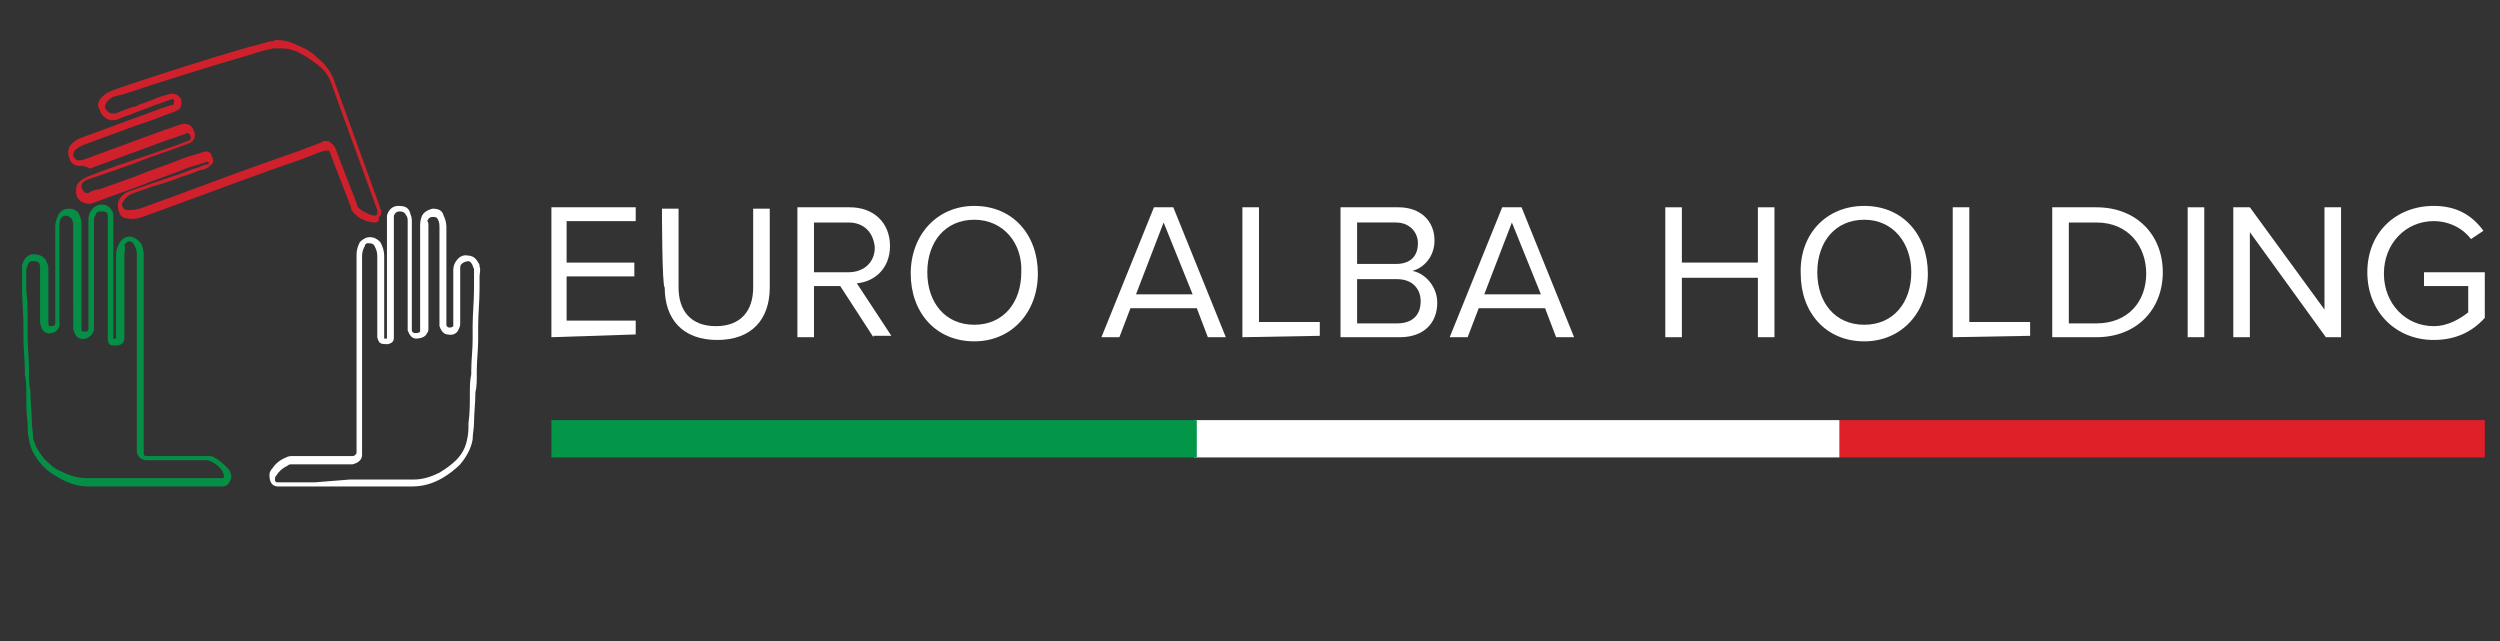
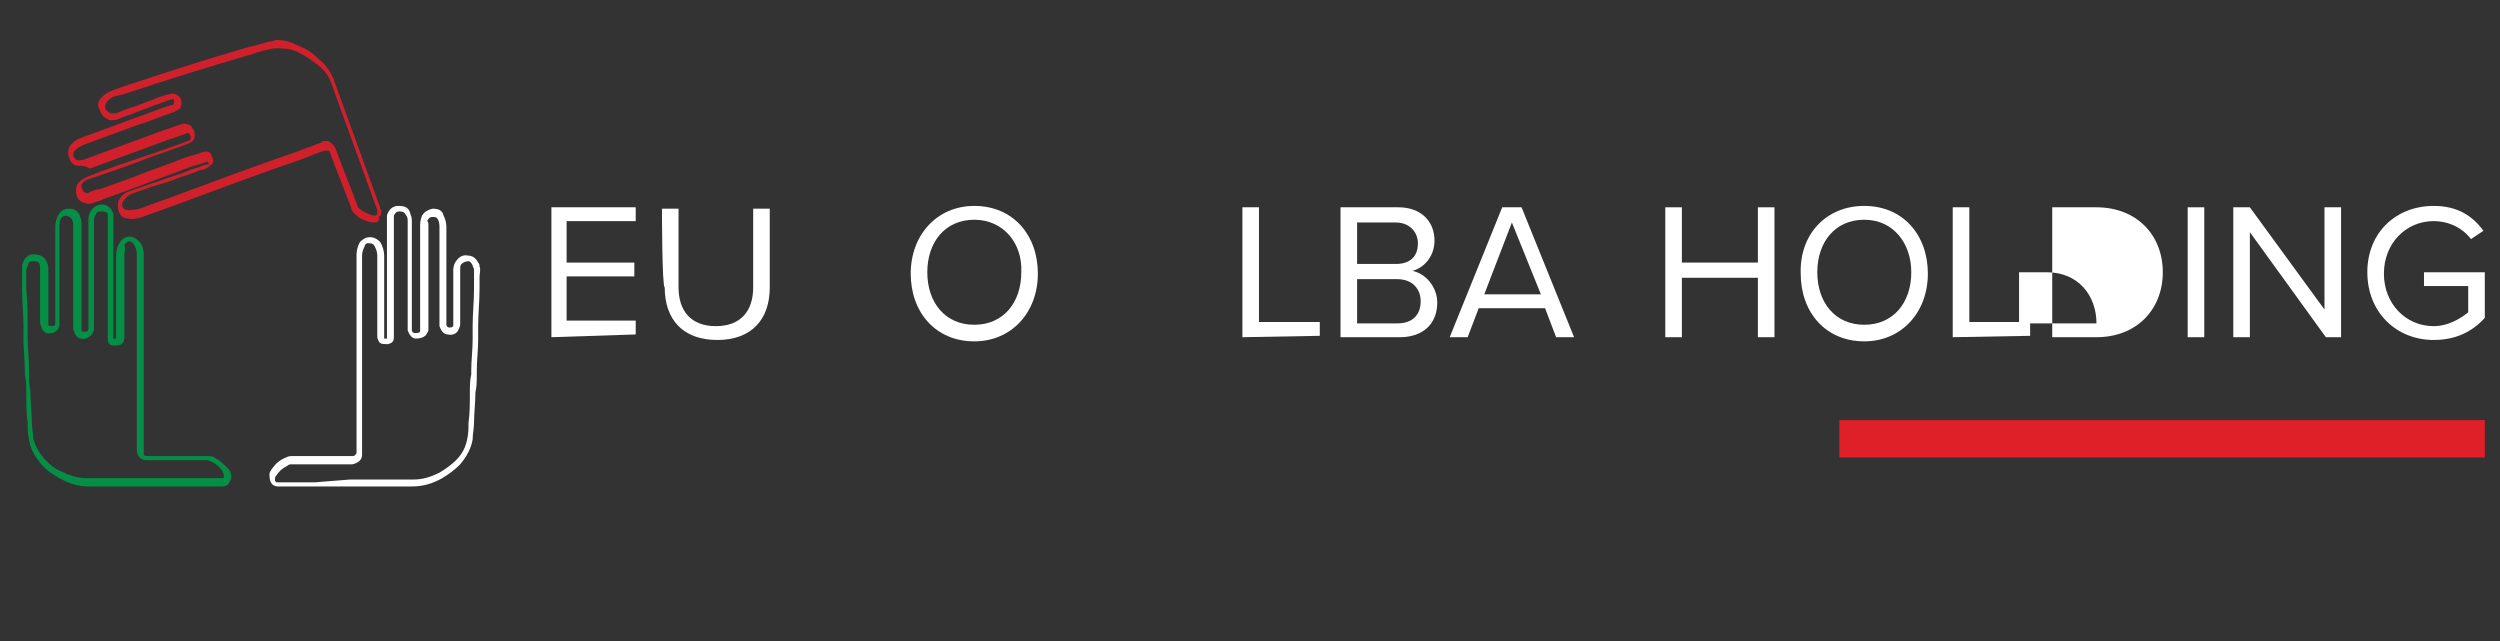
<svg xmlns="http://www.w3.org/2000/svg" version="1.1" id="Layer_1" x="0px" y="0px" viewBox="0 0 180.9 46.4" style="enable-background:new 0 0 180.9 46.4;" xml:space="preserve">
  <rect x="0" y="0" width="180.9" height="46.4" fill="#333333" stroke="none" />
  <style type="text/css">
	.st0{fill:#E02028;}
	.st1{fill:#FFFFFF;}
	.st2{fill:#049648;}
	.st3{fill:#D0202C;}
	.st4{fill:#058F46;}
</style>
  <g>
    <g>
      <rect x="133.1" y="30.4" class="st0" width="46.7" height="2.7" />
-       <rect x="86.4" y="30.4" class="st1" width="46.7" height="2.7" />
-       <rect x="39.9" y="30.4" class="st2" width="46.7" height="2.7" />
    </g>
    <g>
      <path class="st3" d="M23.6,10.2c0.1,0,0.2,0,0.3,0.1c0.1,0.1,0.3,0.2,0.4,0.5l0.3,0.8c0.4,1,0.8,2.1,1.2,3.1    c0,0.1,0.1,0.2,0.1,0.3c0.2,0.2,0.4,0.3,0.6,0.4c0.2,0.1,0.4,0.2,0.6,0.2c0.1,0,0.1,0,0.2-0.1c0,0,0-0.1,0-0.2c0,0,0-0.1,0-0.1    c-1.1-3-2.2-6.1-3.3-9.1c-0.2-0.6-0.5-1-1-1.4c-0.4-0.3-0.8-0.6-1.2-0.8c-0.5-0.3-1-0.4-1.5-0.4c-0.1,0-0.1,0-0.2,0    c-0.1,0-0.2,0-0.3,0c-0.4,0.1-1,0.2-1.5,0.4C15.2,4.8,12,5.8,9,6.8L8.2,7C8,7.1,7.9,7.2,7.8,7.3C7.6,7.5,7.6,7.7,7.6,7.8    C7.7,8,7.8,8.1,8,8.2c0.1,0,0.3,0,0.4,0C8.9,8,9.3,7.8,9.8,7.7c0.4-0.2,0.8-0.3,1.3-0.5c0.4-0.2,0.8-0.3,1.2-0.4    c0.3-0.1,0.7,0.1,0.8,0.4c0.1,0.3,0,0.7-0.3,0.8c-0.1,0-0.1,0.1-0.2,0.1l0,0c-0.9,0.3-1.8,0.7-2.8,1L6,10.5    c-0.2,0.1-0.4,0.2-0.6,0.4c-0.1,0.1-0.1,0.3-0.1,0.4c0.1,0.1,0.2,0.3,0.3,0.3c0.2,0,0.4,0,0.6-0.1l5.7-2.1    c0.4-0.1,0.8-0.3,1.2-0.4c0.3-0.1,0.6,0,0.7,0.1c0.2,0.2,0.3,0.5,0.3,0.7c0,0.3-0.2,0.5-0.5,0.6c-0.3,0.1-0.5,0.2-0.8,0.3l-2,0.7    c-1.5,0.6-3,1.1-4.5,1.6C6.3,13,6.1,13.1,6,13.2c-0.1,0.1-0.1,0.2-0.1,0.3c0,0.1,0.1,0.3,0.2,0.4c0.1,0.1,0.3,0.1,0.4,0    c0.2-0.1,0.5-0.2,0.7-0.2l0,0c0.8-0.3,1.7-0.6,2.5-0.9c1.2-0.5,2.5-0.9,3.7-1.4c0.3-0.1,0.7-0.2,1-0.3l0.3-0.1    c0.3-0.1,0.5,0,0.6,0.2c0,0.1,0.1,0.2,0.1,0.3c0.1,0.3-0.1,0.4-0.2,0.5c0,0-0.1,0-0.1,0.1l0,0c-0.2,0.1-0.4,0.2-0.6,0.2    c-0.5,0.2-1,0.4-1.4,0.5c-0.7,0.3-1.4,0.5-2.1,0.7c-0.5,0.2-0.9,0.3-1.4,0.5c-0.3,0.1-0.5,0.3-0.7,0.6c-0.1,0.1-0.1,0.3,0,0.4    c0,0.1,0.2,0.2,0.3,0.2c0.3,0,0.5,0,0.9-0.1c3.1-1.1,6.2-2.3,9.3-3.4l2.3-0.8c0.2-0.1,0.3-0.1,0.5-0.2c0.4-0.1,0.7-0.3,1.1-0.4    C23.3,10.2,23.4,10.2,23.6,10.2 M27.1,16.1L27.1,16.1c-0.3,0-0.6-0.1-0.8-0.2c-0.3-0.1-0.5-0.3-0.7-0.5c-0.1-0.1-0.2-0.2-0.2-0.4    c-0.4-1-0.8-2.1-1.2-3.1l-0.3-0.8l0,0c0-0.1-0.1-0.2-0.1-0.2c-0.1,0-0.2,0-0.3,0c-0.4,0.1-0.8,0.3-1.1,0.4    c-0.2,0.1-0.3,0.1-0.5,0.2l-2.3,0.8c-3.1,1.1-6.2,2.3-9.3,3.4c-0.3,0.1-0.7,0.2-1.1,0.1c-0.3,0-0.5-0.2-0.6-0.5    c-0.1-0.3-0.1-0.6,0-0.8c0.2-0.4,0.5-0.6,0.9-0.7c0.5-0.2,0.9-0.3,1.4-0.5c0.7-0.2,1.4-0.5,2.1-0.7c0.5-0.2,1-0.4,1.4-0.5    c0.2-0.1,0.4-0.2,0.6-0.2l0,0c0,0,0.1,0,0.1,0c0-0.1,0-0.2-0.1-0.2l0,0l0,0l-0.3,0.1c-0.3,0.1-0.7,0.2-1,0.3    c-1.2,0.5-2.5,0.9-3.7,1.4c-0.8,0.3-1.7,0.6-2.5,0.9l0,0c-0.2,0.1-0.5,0.2-0.8,0.3c-0.3,0.1-0.6,0-0.8-0.1    c-0.2-0.1-0.4-0.4-0.4-0.7c0-0.2,0-0.5,0.2-0.7c0.2-0.2,0.4-0.3,0.6-0.4c1.5-0.6,3-1.1,4.5-1.6l2-0.7c0.3-0.1,0.5-0.2,0.8-0.3    c0.1,0,0.2-0.1,0.2-0.2c0-0.1,0-0.2-0.1-0.3c-0.1-0.1-0.1-0.1-0.3,0c-0.4,0.1-0.8,0.3-1.2,0.4l-5.7,2.1C6.2,12,5.9,12,5.7,12    c-0.3,0-0.6-0.2-0.7-0.6c-0.1-0.3-0.1-0.6,0.1-0.9c0.2-0.2,0.4-0.4,0.7-0.5l3.8-1.4c0.9-0.3,1.8-0.7,2.8-1l0,0c0,0,0.1,0,0.1,0    c0.1-0.1,0.1-0.2,0.1-0.3c0-0.1-0.1-0.2-0.2-0.1c-0.4,0.1-0.8,0.3-1.2,0.4c-0.4,0.2-0.8,0.3-1.3,0.5C9.5,8.3,9,8.4,8.6,8.6    C8.4,8.7,8.2,8.7,8,8.7C7.6,8.6,7.3,8.3,7.2,7.9C7,7.6,7.1,7.3,7.4,7C7.6,6.8,7.8,6.7,8,6.6l0.8-0.3c3-1,6.1-2,9.2-2.9    c0.5-0.1,1.1-0.3,1.5-0.4c0.1,0,0.3,0,0.4-0.1c0.1,0,0.1,0,0.2,0h0h0c0.6,0,1.1,0.2,1.7,0.5c0.5,0.2,0.9,0.5,1.3,0.9    c0.5,0.4,0.9,1,1.1,1.6c1.1,3,2.2,6.1,3.3,9.1c0,0.1,0,0.1,0.1,0.2c0,0.2,0,0.4-0.2,0.5C27.5,16,27.3,16.1,27.1,16.1" />
      <path class="st4" d="M2.4,18.9L2.4,18.9c-0.2,0-0.3,0-0.4,0.3c0,0.1-0.1,0.2-0.1,0.3c0,0.1,0,0.3,0,0.5c0,0.1,0,0.1,0,0.2l0,0.8    C2,21.8,2,22.7,2,23.5c0,0.3,0,0.7,0,1c0,0.7,0.1,1.5,0.1,2.2l0,0.3c0,0.4,0,0.9,0.1,1.3c0,0.8,0.1,1.5,0.1,2.2    c0,0.4,0.1,0.8,0.1,1.2c0.1,0.5,0.4,1,0.8,1.5c0.3,0.3,0.7,0.7,1.2,0.9c0.6,0.3,1.2,0.5,1.9,0.5l0,0c2.3,0,4.6,0,6.9,0h2.8    c0,0,0.1,0,0.1,0c0.1,0,0.1,0,0.1-0.1c0,0,0-0.1,0-0.1c0-0.1-0.1-0.2-0.1-0.3c-0.2-0.3-0.4-0.5-0.8-0.7c-0.1,0-0.2-0.1-0.3-0.1    c-1.1,0-2.1,0-3.2,0h-1h0c0,0-0.1,0-0.2,0c-0.4,0-0.7-0.3-0.7-0.7c0-0.1,0-0.1,0-0.2v0V18.7v-0.1c0-0.1,0-0.1,0-0.2    c0-0.3-0.1-0.5-0.2-0.7c-0.1-0.1-0.1-0.2-0.2-0.2c-0.2-0.1-0.3,0-0.5,0.2C9.1,18,9,18.2,9,18.5c0,0.2,0,0.3,0,0.5    c0,0.2,0,0.3,0,0.5c0,1.2,0,2.6,0,3.9c0,0.4,0,0.7,0,1C9,24.8,8.8,25,8.4,25c-0.1,0-0.1,0-0.2,0c-0.3,0-0.4-0.2-0.4-0.5l0-0.3    c0-0.5,0-1.1,0-1.6c0-0.6,0-1.1,0-1.7l0-0.5c0-0.6,0-1.1,0-1.7c0-0.9,0-1.8,0-2.7c0-0.1,0-0.3,0-0.4c0-0.2-0.1-0.3-0.4-0.3    c-0.3,0-0.4,0-0.5,0.3c-0.1,0.1-0.1,0.3-0.1,0.4c0,2.5,0,5,0,7.6c0,0.1,0,0.2,0,0.3c-0.1,0.3-0.3,0.5-0.6,0.6    c-0.4,0.1-0.7-0.1-0.8-0.4c0-0.1-0.1-0.2-0.1-0.3c0-0.1,0-0.1,0-0.2v-0.1V22c0-1.8,0-3.7,0-5.6c0-0.2,0-0.4-0.1-0.5    c0-0.1-0.1-0.2-0.4-0.3c-0.2,0-0.3,0.1-0.4,0.2c-0.1,0.2-0.1,0.4-0.1,0.6c0,1.8,0,3.6,0,5.3v1.6c0,0.1,0,0.1,0,0.2    c0,0.3-0.3,0.6-0.6,0.6C3.4,24.2,3.1,24,3,23.7c0-0.1-0.1-0.2-0.1-0.4c0-1,0-2,0-3c0-0.3,0-0.6,0-0.9c0-0.1,0-0.3-0.1-0.4    C2.7,18.9,2.6,18.9,2.4,18.9 M6.4,35.2c-0.7,0-1.4-0.2-2.1-0.6c-0.5-0.3-1-0.6-1.3-1c-0.5-0.6-0.8-1.1-0.9-1.8C2,31.4,2,31,2,30.6    c-0.1-0.7-0.1-1.4-0.1-2.2c0-0.4,0-0.9-0.1-1.3l0-0.3c0-0.7-0.1-1.5-0.1-2.2c0-0.3,0-0.7,0-1c0-0.9-0.1-1.8-0.1-2.7l0-0.8    c0-0.1,0-0.1,0-0.2c0-0.2,0-0.4,0-0.7c0-0.1,0.1-0.2,0.1-0.3c0.2-0.4,0.5-0.5,0.7-0.5c0.4,0,0.7,0.1,0.9,0.4    c0.1,0.2,0.2,0.4,0.2,0.6c0,0.3,0,0.6,0,0.9c0,1,0,2,0,3c0,0.1,0,0.2,0,0.2c0,0.1,0.2,0.1,0.3,0.1c0.1,0,0.2-0.1,0.2-0.2    c0,0,0-0.1,0-0.1v-0.1v-1.5c0-1.8,0-3.6,0-5.3c0-0.3,0.1-0.6,0.2-0.8c0.2-0.4,0.5-0.5,0.8-0.5c0.4,0,0.7,0.2,0.8,0.6    c0.1,0.2,0.1,0.4,0.1,0.7c0,1.9,0,3.8,0,5.6v1.6v0.1c0,0,0,0.1,0,0.1c0,0,0,0.1,0,0.1C5.9,24,6,24,6.2,24c0.1,0,0.2-0.1,0.2-0.2    c0-0.1,0-0.2,0-0.2c0-2.5,0-5,0-7.6c0-0.2,0-0.4,0.1-0.6C6.7,15,7,14.8,7.4,14.8c0.4,0,0.7,0.3,0.8,0.7c0,0.2,0,0.3,0,0.5    c0,0.9,0,1.8,0,2.7c0,0.6,0,1.1,0,1.7l0,0.5c0,0.5,0,1.1,0,1.7c0,0.5,0,1.1,0,1.6l0,0.3v0l0,0c0,0,0.1,0,0.1,0c0,0,0.1,0,0.1,0    c0,0,0,0,0-0.1c0-0.3,0-0.7,0-1c0-1.4,0-2.7,0-3.9c0-0.2,0-0.3,0-0.5c0-0.2,0-0.3,0-0.5c0-0.4,0.1-0.7,0.3-1    c0.2-0.3,0.6-0.5,1-0.3c0.2,0.1,0.3,0.2,0.5,0.4c0.1,0.2,0.2,0.5,0.2,0.8c0,0.1,0,0.1,0,0.2v0.1v14c0,0,0,0.1,0,0.1    c0,0.2,0.1,0.2,0.3,0.2c0,0,0.1,0,0.1,0h0h1c1.1,0,2.1,0,3.2,0c0.2,0,0.4,0,0.5,0.1c0.4,0.2,0.7,0.5,1,0.8    c0.1,0.1,0.2,0.3,0.2,0.4c0.1,0.2,0,0.4-0.1,0.6c-0.1,0.2-0.3,0.3-0.5,0.3c0,0-0.1,0-0.1,0h0h-2.7C11.1,35.2,8.8,35.2,6.4,35.2    L6.4,35.2z" />
      <path class="st1" d="M25.3,34.7c1.5,0,3,0,4.6,0l0,0c0.7,0,1.3-0.2,1.9-0.5c0.5-0.3,0.9-0.6,1.2-0.9c0.5-0.5,0.7-1,0.8-1.5    c0.1-0.4,0.1-0.8,0.1-1.2c0.1-0.7,0.1-1.4,0.1-2.2c0-0.4,0-0.9,0.1-1.3l0-0.3c0-0.7,0.1-1.5,0.1-2.2c0-0.3,0-0.7,0-1    c0-0.9,0.1-1.8,0.1-2.7l0-0.7c0-0.1,0-0.1,0-0.2c0-0.2,0-0.3,0-0.5c0-0.1-0.1-0.2-0.1-0.3c-0.1-0.2-0.2-0.3-0.3-0.3    c-0.2,0-0.4,0.1-0.5,0.2c-0.1,0.1-0.1,0.2-0.1,0.4c0,0.3,0,0.6,0,0.9c0,1,0,2,0,3c0,0.1,0,0.2-0.1,0.4c-0.1,0.3-0.4,0.5-0.8,0.4    c-0.3,0-0.5-0.3-0.6-0.6c0-0.1,0-0.1,0-0.2v0v-1.2c0-1.9,0-3.8,0-5.7c0-0.2,0-0.4-0.1-0.6c-0.1-0.2-0.2-0.2-0.4-0.2    c-0.3,0-0.3,0.2-0.4,0.3C31,16,31,16.2,31,16.4c0,1.9,0,3.8,0,5.6v1.5v0.1c0,0.1,0,0.1,0,0.2c0,0.1,0,0.2-0.1,0.3    c-0.1,0.3-0.5,0.4-0.8,0.4c-0.3,0-0.5-0.3-0.6-0.6c0-0.1,0-0.2,0-0.3c0-2.5,0-5,0-7.6c0-0.1,0-0.3-0.1-0.4    c-0.1-0.2-0.2-0.3-0.5-0.3c-0.2,0-0.3,0.1-0.4,0.3c0,0.1,0,0.3,0,0.4c0,0.9,0,1.8,0,2.7c0,0.5,0,1.1,0,1.6l0,0.5    c0,0.6,0,1.1,0,1.7c0,0.5,0,1.1,0,1.6l0,0.3c0,0.3-0.1,0.4-0.4,0.5c-0.1,0-0.1,0-0.2,0c-0.4,0-0.5-0.1-0.6-0.5c0-0.3,0-0.7,0-1    c0-1.3,0-2.7,0-3.9c0-0.2,0-0.3,0-0.5c0-0.2,0-0.3,0-0.5c0-0.3-0.1-0.5-0.2-0.7c-0.1-0.2-0.3-0.2-0.5-0.2c-0.1,0-0.2,0.1-0.2,0.2    c-0.1,0.2-0.2,0.4-0.2,0.7c0,0.1,0,0.1,0,0.2v0.1v13.9v0c0,0.1,0,0.1,0,0.2c0,0.4-0.3,0.6-0.7,0.7c0,0-0.1,0-0.2,0h0h-1    c-1.1,0-2.1,0-3.2,0l0,0c-0.1,0-0.2,0-0.3,0.1c-0.4,0.2-0.6,0.4-0.8,0.7c-0.1,0.1-0.1,0.2-0.1,0.3c0,0.1,0,0.1,0,0.1    c0,0,0.1,0.1,0.1,0.1c0,0,0.1,0,0.1,0h0h2.7L25.3,34.7L25.3,34.7z M29.8,35.2L29.8,35.2c-2.3,0-4.6,0-6.9,0h-2.7c0,0-0.1,0-0.1,0    c-0.2,0-0.4-0.1-0.5-0.3c-0.1-0.2-0.1-0.4-0.1-0.6c0-0.1,0.1-0.3,0.2-0.4c0.2-0.3,0.5-0.6,1-0.8c0.2-0.1,0.3-0.1,0.5-0.1    c1.1,0,2.1,0,3.2,0h1h0c0,0,0.1,0,0.1,0c0.2,0,0.2-0.1,0.3-0.2c0,0,0-0.1,0-0.1v-0.1V18.7l0-0.1c0-0.1,0-0.1,0-0.2    c0-0.3,0.1-0.6,0.2-0.8c0.1-0.2,0.3-0.3,0.5-0.4c0.4-0.1,0.7,0,1,0.3c0.2,0.3,0.3,0.7,0.3,1c0,0.2,0,0.3,0,0.5c0,0.2,0,0.3,0,0.5    c0,1.3,0,2.6,0,3.9c0,0.4,0,0.7,0,1c0,0,0,0.1,0,0.1c0,0,0,0,0.1,0c0.1,0,0.1,0,0.1,0l0,0v0l0-0.3c0-0.5,0-1.1,0-1.6    c0-0.6,0-1.1,0-1.7l0-0.5c0-0.5,0-1.1,0-1.6c0-0.9,0-1.8,0-2.7c0-0.2,0-0.3,0-0.5c0.1-0.4,0.4-0.7,0.8-0.7c0.5,0,0.8,0.1,0.9,0.6    c0.1,0.2,0.1,0.4,0.1,0.6c0,2.5,0,5,0,7.6c0,0.1,0,0.2,0,0.2c0,0.1,0.1,0.2,0.2,0.2c0.2,0,0.3,0,0.4-0.1c0,0,0-0.1,0-0.1    c0,0,0-0.1,0-0.1v-0.1V22c0-1.8,0-3.8,0-5.6c0-0.2,0-0.4,0.1-0.7c0.1-0.3,0.4-0.5,0.8-0.6c0.4,0,0.7,0.1,0.8,0.5    c0.1,0.2,0.2,0.5,0.2,0.8c0,1.9,0,3.8,0,5.7v1.2v0.1c0,0,0,0.1,0,0.1c0,0.1,0.1,0.2,0.2,0.2c0.1,0,0.2,0,0.3-0.1c0,0,0-0.1,0-0.2    c0-1,0-2,0-3c0-0.3,0-0.6,0-0.9c0-0.2,0.1-0.5,0.2-0.6c0.2-0.3,0.5-0.5,0.9-0.4c0.2,0,0.5,0.1,0.7,0.5c0.1,0.1,0.1,0.2,0.1,0.3    c0.1,0.2,0,0.5,0,0.7c0,0.1,0,0.1,0,0.2l0,0.7c0,0.9-0.1,1.8-0.1,2.7c0,0.3,0,0.7,0,1c0,0.7-0.1,1.5-0.1,2.2l0,0.3    c0,0.4,0,0.9-0.1,1.3c0,0.8-0.1,1.5-0.1,2.2c0,0.4-0.1,0.8-0.1,1.2c-0.1,0.6-0.4,1.2-0.9,1.8c-0.4,0.4-0.8,0.7-1.3,1    C31.3,35,30.6,35.2,29.8,35.2" />
    </g>
    <g>
      <path class="st1" d="M39.9,24.4v-9.4H46v1h-5v3h4.9v1h-4.9v3.2h5v1L39.9,24.4L39.9,24.4z" />
      <path class="st1" d="M47.9,15.1h1.2v5.7c0,1.7,0.9,2.8,2.7,2.8s2.7-1.1,2.7-2.8v-5.7h1.2v5.7c0,2.3-1.3,3.8-3.8,3.8    c-2.5,0-3.8-1.5-3.8-3.8C47.9,20.8,47.9,15.1,47.9,15.1z" />
-       <path class="st1" d="M63.2,24.4l-2.4-3.7h-1.9v3.7h-1.2v-9.4h3.8c1.7,0,2.9,1.1,2.9,2.8c0,1.7-1.2,2.6-2.4,2.7l2.5,3.8H63.2z     M61.4,16.1h-2.5v3.6h2.5c1.1,0,1.9-0.7,1.9-1.8C63.2,16.8,62.5,16.1,61.4,16.1z" />
      <path class="st1" d="M70.5,14.9c2.8,0,4.6,2.1,4.6,4.9s-1.9,4.9-4.6,4.9c-2.8,0-4.6-2.1-4.6-4.9C65.9,17,67.8,14.9,70.5,14.9z     M70.5,15.9c-2.1,0-3.4,1.6-3.4,3.8c0,2.2,1.3,3.8,3.4,3.8c2.1,0,3.4-1.6,3.4-3.8C74,17.6,72.6,15.9,70.5,15.9z" />
-       <path class="st1" d="M87.4,24.4l-0.8-2.1h-4.8L81,24.4h-1.3l3.8-9.4h1.4l3.8,9.4H87.4z M84.2,16.1l-2,5.2h4.1L84.2,16.1z" />
      <path class="st1" d="M89.9,24.4v-9.4h1.2v8.3h4.4v1L89.9,24.4L89.9,24.4z" />
      <path class="st1" d="M97,24.4v-9.4h4.2c1.6,0,2.6,1,2.6,2.4c0,1.2-0.8,2-1.6,2.2c1,0.2,1.8,1.2,1.8,2.3c0,1.5-1,2.5-2.7,2.5    L97,24.4L97,24.4z M98.2,19.1h2.8c1.1,0,1.6-0.6,1.6-1.5c0-0.8-0.6-1.5-1.6-1.5h-2.8V19.1z M98.2,23.4h2.9c1.1,0,1.7-0.6,1.7-1.6    c0-0.9-0.6-1.6-1.7-1.6h-2.9V23.4z" />
      <path class="st1" d="M112.6,24.4l-0.8-2.1H107l-0.8,2.1h-1.3l3.8-9.4h1.4l3.8,9.4H112.6z M109.4,16.1l-2,5.2h4.1L109.4,16.1z" />
    </g>
    <g>
      <path class="st1" d="M127.2,24.4v-4.3h-5.5v4.3h-1.2v-9.4h1.2v4h5.5v-4h1.2v9.4L127.2,24.4L127.2,24.4z" />
      <path class="st1" d="M134.9,14.9c2.8,0,4.6,2.1,4.6,4.9s-1.9,4.9-4.6,4.9c-2.8,0-4.6-2.1-4.6-4.9C130.2,17,132.1,14.9,134.9,14.9z     M134.9,15.9c-2.1,0-3.4,1.6-3.4,3.8c0,2.2,1.3,3.8,3.4,3.8c2.1,0,3.4-1.6,3.4-3.8C138.3,17.6,137,15.9,134.9,15.9z" />
      <path class="st1" d="M141.3,24.4v-9.4h1.2v8.3h4.4v1L141.3,24.4L141.3,24.4z" />
-       <path class="st1" d="M148.5,24.4v-9.4h3.2c2.9,0,4.8,2,4.8,4.7c0,2.7-1.9,4.7-4.8,4.7L148.5,24.4    C148.5,24.4,148.5,24.4,148.5,24.4z M149.7,23.4h2c2.3,0,3.6-1.6,3.6-3.6c0-2-1.3-3.7-3.6-3.7h-2V23.4z" />
+       <path class="st1" d="M148.5,24.4v-9.4h3.2c2.9,0,4.8,2,4.8,4.7c0,2.7-1.9,4.7-4.8,4.7L148.5,24.4    C148.5,24.4,148.5,24.4,148.5,24.4z M149.7,23.4h2c0-2-1.3-3.7-3.6-3.7h-2V23.4z" />
      <path class="st1" d="M158.3,24.4v-9.4h1.2v9.4L158.3,24.4L158.3,24.4z" />
      <path class="st1" d="M168.3,24.4l-5.5-7.6v7.6h-1.2v-9.4h1.2l5.4,7.4v-7.4h1.2v9.4L168.3,24.4L168.3,24.4z" />
      <path class="st1" d="M176.1,14.9c1.7,0,2.8,0.7,3.6,1.8l-0.9,0.6c-0.6-0.8-1.6-1.3-2.7-1.3c-2,0-3.6,1.6-3.6,3.8    c0,2.2,1.6,3.8,3.6,3.8c1.1,0,2-0.6,2.5-1v-1.9h-3.2v-1h4.4V23c-0.9,1-2.1,1.6-3.7,1.6c-2.7,0-4.8-2-4.8-4.9    C171.3,16.8,173.4,14.9,176.1,14.9z" />
    </g>
  </g>
</svg>